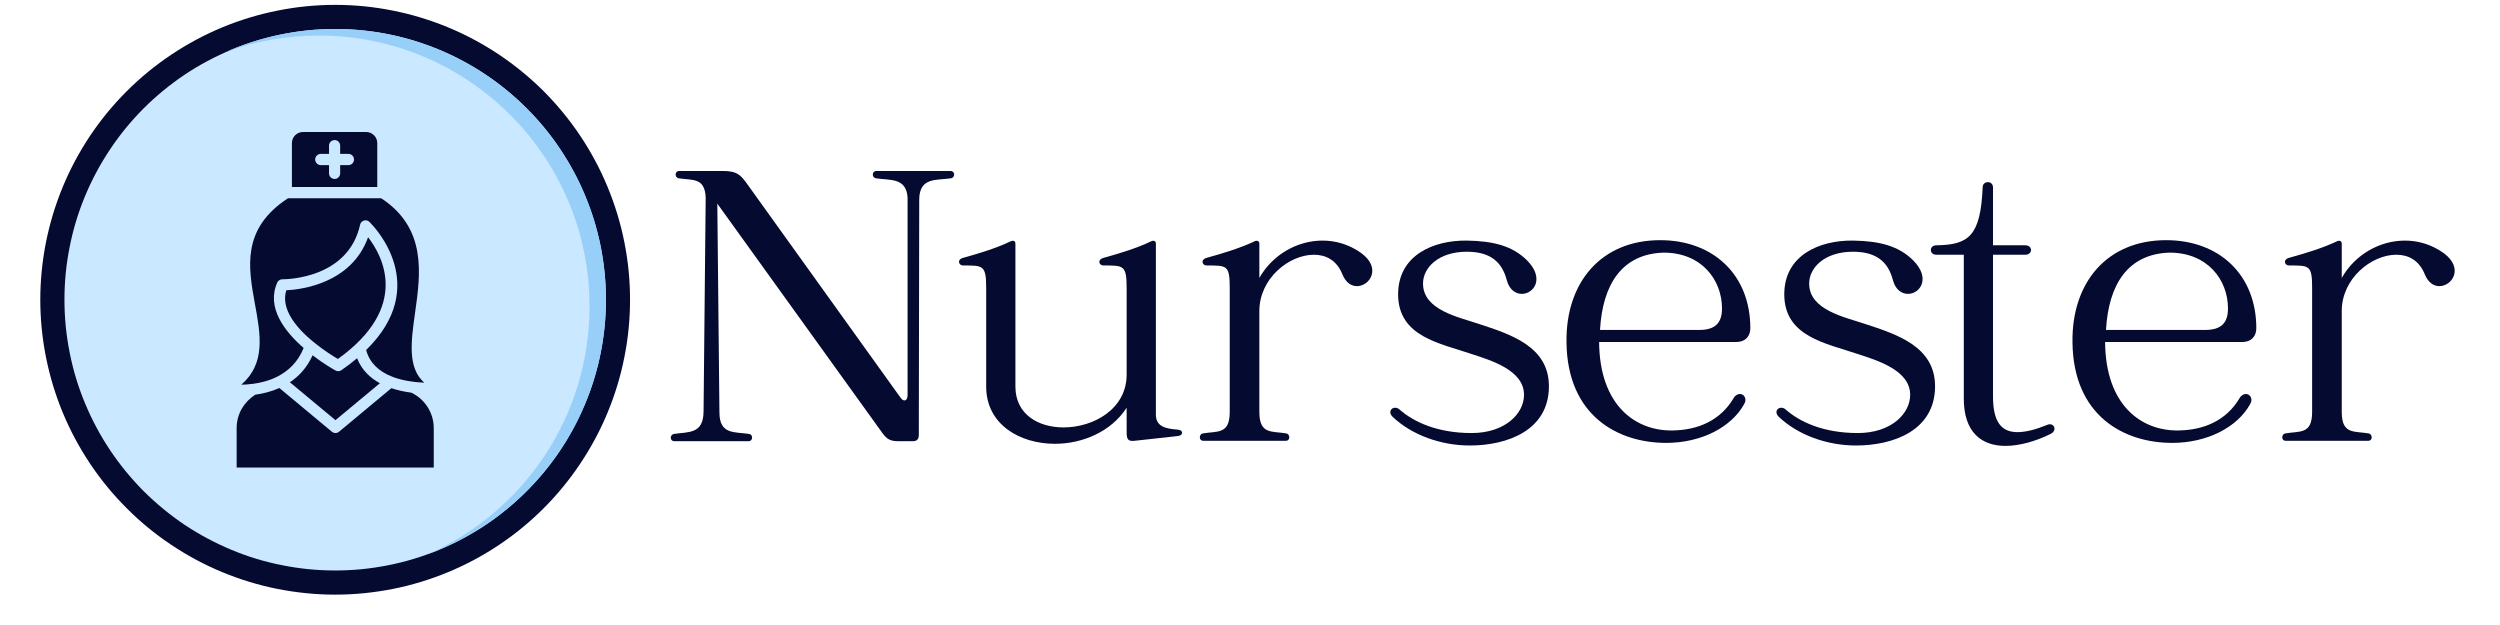
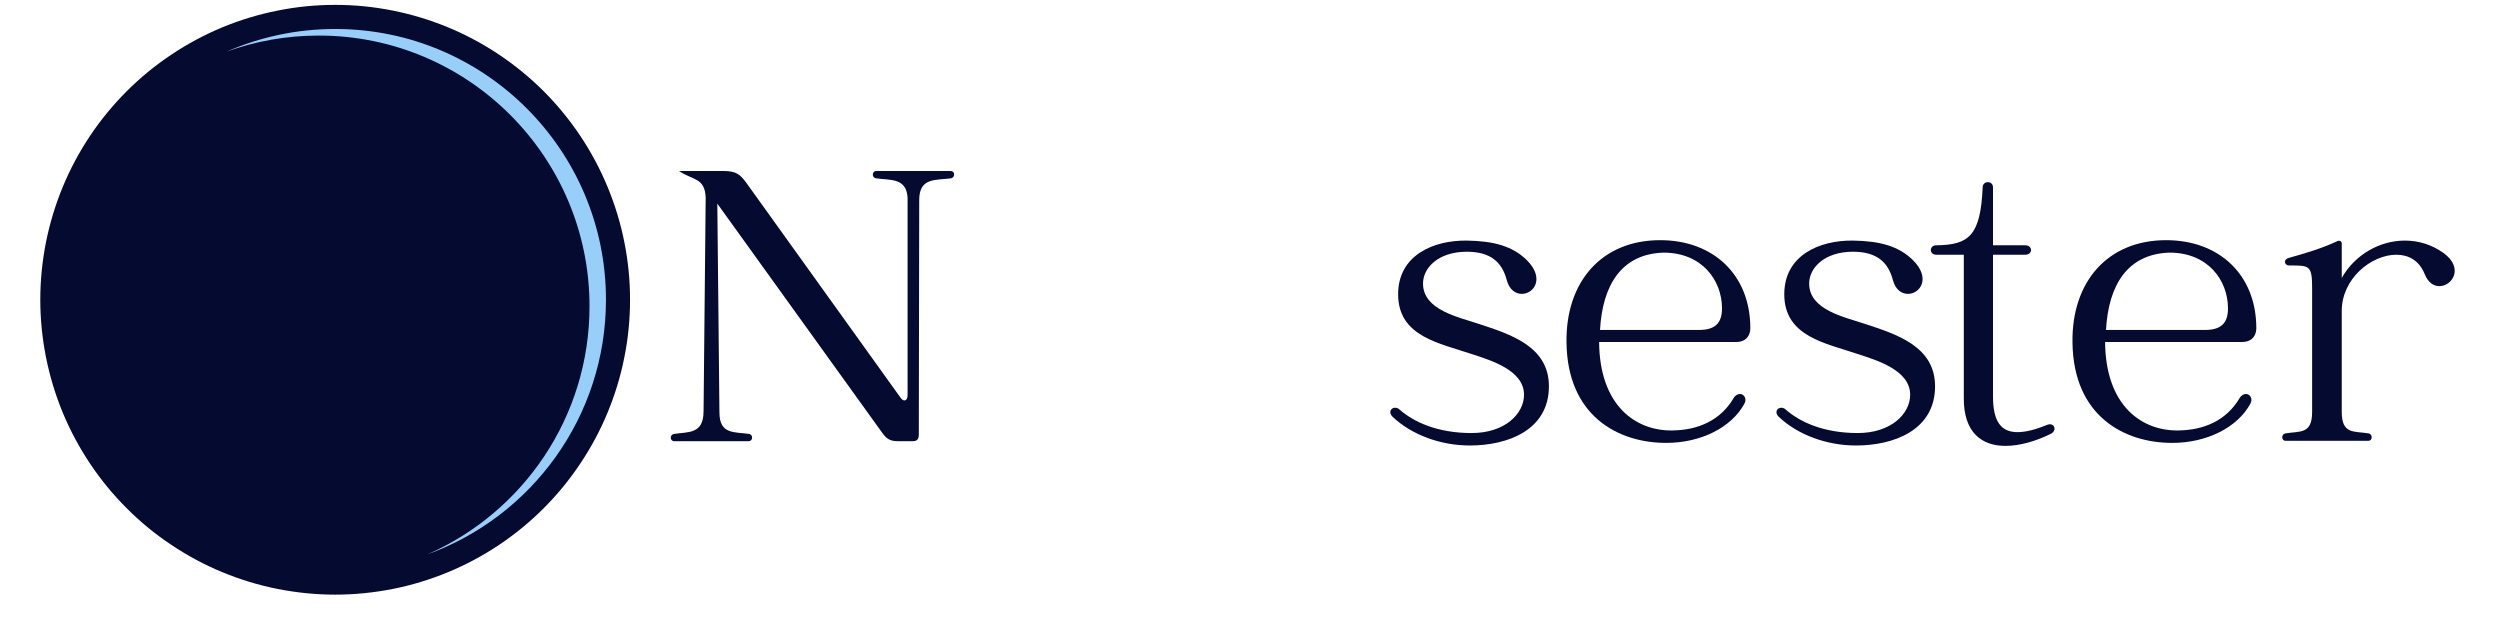
<svg xmlns="http://www.w3.org/2000/svg" width="160" zoomAndPan="magnify" viewBox="0 0 120 30" height="40" preserveAspectRatio="xMidYMid meet" version="1.0">
  <defs>
    <g />
    <clipPath id="17550ab2c8">
      <path d="M 1.934 0.234 L 30.242 0.234 L 30.242 28.543 L 1.934 28.543 Z M 1.934 0.234 " clip-rule="nonzero" />
    </clipPath>
    <clipPath id="1e8e51521c">
      <path d="M 109 11 L 118.062 11 L 118.062 22 L 109 22 Z M 109 11 " clip-rule="nonzero" />
    </clipPath>
  </defs>
  <g clip-path="url(#17550ab2c8)">
    <path fill="#050a30" d="M 30.242 14.387 C 30.242 15.316 30.152 16.238 29.969 17.148 C 29.789 18.062 29.52 18.945 29.164 19.805 C 28.809 20.664 28.371 21.477 27.855 22.25 C 27.34 23.023 26.754 23.738 26.098 24.395 C 25.438 25.055 24.723 25.641 23.953 26.156 C 23.18 26.672 22.363 27.109 21.504 27.465 C 20.645 27.82 19.762 28.09 18.852 28.27 C 17.938 28.449 17.02 28.543 16.09 28.543 C 15.16 28.543 14.238 28.449 13.328 28.27 C 12.418 28.09 11.531 27.82 10.672 27.465 C 9.812 27.109 9 26.672 8.227 26.156 C 7.453 25.641 6.738 25.055 6.082 24.395 C 5.422 23.738 4.836 23.023 4.32 22.25 C 3.805 21.477 3.367 20.664 3.012 19.805 C 2.656 18.945 2.391 18.062 2.207 17.148 C 2.027 16.238 1.934 15.316 1.934 14.387 C 1.934 13.457 2.027 12.539 2.207 11.625 C 2.391 10.715 2.656 9.832 3.012 8.973 C 3.367 8.113 3.805 7.297 4.32 6.523 C 4.836 5.754 5.422 5.039 6.082 4.379 C 6.738 3.723 7.453 3.137 8.227 2.621 C 9 2.105 9.812 1.668 10.672 1.312 C 11.531 0.957 12.418 0.688 13.328 0.508 C 14.238 0.324 15.16 0.234 16.09 0.234 C 17.02 0.234 17.938 0.324 18.852 0.508 C 19.762 0.688 20.645 0.957 21.504 1.312 C 22.363 1.668 23.18 2.105 23.953 2.621 C 24.723 3.137 25.438 3.723 26.098 4.379 C 26.754 5.039 27.34 5.754 27.855 6.523 C 28.371 7.297 28.809 8.113 29.164 8.973 C 29.52 9.832 29.789 10.715 29.969 11.625 C 30.152 12.539 30.242 13.457 30.242 14.387 Z M 30.242 14.387 " fill-opacity="1" fill-rule="nonzero" />
  </g>
-   <path fill="#cae8ff" d="M 29.086 14.387 C 29.086 15.242 29 16.086 28.836 16.922 C 28.668 17.762 28.422 18.574 28.094 19.359 C 27.77 20.148 27.367 20.898 26.895 21.609 C 26.422 22.316 25.883 22.973 25.277 23.578 C 24.676 24.18 24.02 24.719 23.309 25.195 C 22.598 25.668 21.852 26.066 21.062 26.395 C 20.273 26.723 19.461 26.969 18.625 27.133 C 17.789 27.301 16.941 27.383 16.09 27.383 C 15.234 27.383 14.391 27.301 13.555 27.133 C 12.715 26.969 11.902 26.723 11.117 26.395 C 10.328 26.066 9.578 25.668 8.867 25.195 C 8.16 24.719 7.504 24.18 6.898 23.578 C 6.297 22.973 5.758 22.316 5.285 21.609 C 4.809 20.898 4.41 20.148 4.082 19.359 C 3.754 18.574 3.508 17.762 3.344 16.922 C 3.176 16.086 3.094 15.242 3.094 14.387 C 3.094 13.535 3.176 12.691 3.344 11.852 C 3.508 11.016 3.754 10.203 4.082 9.414 C 4.41 8.625 4.809 7.879 5.285 7.168 C 5.758 6.457 6.297 5.801 6.898 5.199 C 7.504 4.594 8.16 4.059 8.867 3.582 C 9.578 3.109 10.328 2.707 11.117 2.383 C 11.902 2.055 12.715 1.809 13.555 1.641 C 14.391 1.477 15.234 1.391 16.09 1.391 C 16.941 1.391 17.789 1.477 18.625 1.641 C 19.461 1.809 20.273 2.055 21.062 2.383 C 21.852 2.707 22.598 3.109 23.309 3.582 C 24.02 4.059 24.676 4.594 25.277 5.199 C 25.883 5.801 26.422 6.457 26.895 7.168 C 27.367 7.879 27.77 8.625 28.094 9.414 C 28.422 10.203 28.668 11.016 28.836 11.852 C 29 12.691 29.086 13.535 29.086 14.387 Z M 29.086 14.387 " fill-opacity="1" fill-rule="nonzero" />
  <path fill="#98cff8" d="M 15.301 1.707 C 22.477 1.707 28.297 7.527 28.297 14.703 C 28.297 20.027 25.098 24.602 20.516 26.609 C 25.512 24.801 29.086 20.012 29.086 14.387 C 29.086 7.211 23.266 1.391 16.09 1.391 C 14.234 1.391 12.469 1.781 10.871 2.48 C 12.254 1.98 13.746 1.707 15.301 1.707 Z M 15.301 1.707 " fill-opacity="1" fill-rule="evenodd" />
  <path fill="#050a30" d="M 16.219 17.23 C 19.707 14.73 18.359 12.277 17.668 11.387 C 16.871 13.617 14.438 13.898 13.742 13.934 C 13.461 14.836 14.234 15.742 15.012 16.387 C 15.043 16.402 15.07 16.426 15.094 16.453 C 15.551 16.824 16 17.102 16.219 17.23 Z M 16.219 17.23 " fill-opacity="1" fill-rule="evenodd" />
  <path fill="#050a30" d="M 13.578 13.406 C 13.863 13.402 16.723 13.328 17.285 10.785 C 17.316 10.641 17.461 10.551 17.605 10.582 C 17.664 10.594 17.711 10.625 17.75 10.668 C 17.973 10.891 20.719 13.73 17.574 16.801 C 17.75 17.453 18.227 17.84 18.789 18.066 C 18.816 18.074 18.844 18.082 18.867 18.098 C 19.172 18.211 19.496 18.281 19.809 18.32 C 19.84 18.32 19.871 18.324 19.898 18.332 C 20.059 18.352 20.215 18.359 20.363 18.367 C 19.555 17.648 19.727 16.402 19.926 14.992 C 20.188 13.137 20.492 10.953 18.297 9.516 L 13.824 9.516 C 11.578 10.98 11.922 12.852 12.234 14.574 C 12.508 16.059 12.762 17.441 11.582 18.465 C 11.746 18.461 11.922 18.453 12.113 18.426 C 12.121 18.426 12.125 18.426 12.133 18.426 C 12.512 18.375 12.93 18.273 13.32 18.074 C 13.324 18.07 13.328 18.07 13.332 18.066 C 13.84 17.805 14.301 17.383 14.574 16.703 C 13.66 15.906 12.773 14.758 13.309 13.562 C 13.355 13.453 13.469 13.395 13.578 13.406 Z M 13.578 13.406 " fill-opacity="1" fill-rule="evenodd" />
  <path fill="#050a30" d="M 14.012 8.977 L 18.109 8.977 L 18.109 6.867 C 18.109 6.578 17.871 6.336 17.578 6.336 L 14.543 6.336 C 14.25 6.336 14.012 6.574 14.012 6.867 Z M 16.992 7.656 C 16.992 7.805 16.875 7.926 16.727 7.926 L 16.328 7.926 L 16.328 8.32 C 16.328 8.469 16.211 8.59 16.062 8.59 C 15.914 8.59 15.793 8.469 15.793 8.32 L 15.793 7.926 L 15.398 7.926 C 15.25 7.926 15.129 7.805 15.129 7.656 C 15.129 7.508 15.25 7.387 15.398 7.387 L 15.793 7.387 L 15.793 6.992 C 15.793 6.844 15.914 6.723 16.062 6.723 C 16.211 6.723 16.328 6.844 16.328 6.992 L 16.328 7.387 L 16.727 7.387 C 16.875 7.387 16.992 7.508 16.992 7.656 Z M 16.992 7.656 " fill-opacity="1" fill-rule="evenodd" />
  <path fill="#050a30" d="M 16.102 20.168 L 18.234 18.395 C 17.762 18.137 17.359 17.758 17.141 17.195 C 16.914 17.387 16.664 17.578 16.387 17.77 C 16.297 17.832 16.18 17.832 16.094 17.777 C 16.004 17.727 15.539 17.465 15.004 17.055 C 14.738 17.645 14.352 18.059 13.914 18.348 Z M 16.102 20.168 " fill-opacity="1" fill-rule="evenodd" />
-   <path fill="#050a30" d="M 11.359 22.441 L 20.82 22.441 L 20.82 20.551 C 20.82 20.176 20.711 19.828 20.52 19.531 C 20.332 19.238 20.062 19 19.746 18.848 C 19.434 18.809 19.102 18.738 18.785 18.633 L 16.293 20.707 C 16.195 20.805 16.039 20.812 15.93 20.723 L 13.41 18.625 C 13.023 18.797 12.621 18.895 12.254 18.945 C 11.988 19.113 11.766 19.344 11.605 19.617 C 11.449 19.891 11.359 20.211 11.359 20.551 Z M 11.359 22.441 " fill-opacity="1" fill-rule="evenodd" />
  <g fill="#050a30" fill-opacity="1">
    <g transform="translate(31.771, 21.157)">
      <g>
-         <path d="M 13.855 -12.949 L 10.289 -12.949 C 10.082 -12.949 10.062 -12.641 10.27 -12.598 C 10.949 -12.496 11.734 -12.641 11.793 -11.672 C 11.793 -8.496 11.793 -5.383 11.793 -2.188 C 11.793 -1.918 11.609 -1.836 11.445 -2.082 C 8.969 -5.527 6.496 -8.969 4.043 -12.395 C 3.754 -12.785 3.566 -12.949 2.949 -12.949 L 0.824 -12.949 C 0.617 -12.949 0.598 -12.641 0.805 -12.598 C 1.484 -12.496 2.062 -12.641 2.102 -11.672 L 2 -1.422 C 2 -0.309 1.277 -0.434 0.578 -0.328 C 0.371 -0.289 0.371 0.02 0.598 0.02 L 4.164 0.02 C 4.371 0.02 4.391 -0.289 4.188 -0.328 C 3.484 -0.434 2.762 -0.289 2.762 -1.359 L 2.66 -11.383 L 10.598 -0.352 C 10.785 -0.102 10.949 0.02 11.32 0.02 C 11.566 0.02 11.816 0.02 12.043 0.02 C 12.25 0.02 12.332 -0.082 12.332 -0.289 L 12.352 -11.566 C 12.352 -12.66 13.176 -12.496 13.879 -12.598 C 14.082 -12.641 14.082 -12.949 13.855 -12.949 Z M 13.855 -12.949 " />
+         <path d="M 13.855 -12.949 L 10.289 -12.949 C 10.082 -12.949 10.062 -12.641 10.27 -12.598 C 10.949 -12.496 11.734 -12.641 11.793 -11.672 C 11.793 -8.496 11.793 -5.383 11.793 -2.188 C 11.793 -1.918 11.609 -1.836 11.445 -2.082 C 8.969 -5.527 6.496 -8.969 4.043 -12.395 C 3.754 -12.785 3.566 -12.949 2.949 -12.949 L 0.824 -12.949 C 1.484 -12.496 2.062 -12.641 2.102 -11.672 L 2 -1.422 C 2 -0.309 1.277 -0.434 0.578 -0.328 C 0.371 -0.289 0.371 0.02 0.598 0.02 L 4.164 0.02 C 4.371 0.02 4.391 -0.289 4.188 -0.328 C 3.484 -0.434 2.762 -0.289 2.762 -1.359 L 2.66 -11.383 L 10.598 -0.352 C 10.785 -0.102 10.949 0.02 11.32 0.02 C 11.566 0.02 11.816 0.02 12.043 0.02 C 12.25 0.02 12.332 -0.082 12.332 -0.289 L 12.352 -11.566 C 12.352 -12.66 13.176 -12.496 13.879 -12.598 C 14.082 -12.641 14.082 -12.949 13.855 -12.949 Z M 13.855 -12.949 " />
      </g>
    </g>
  </g>
  <g fill="#050a30" fill-opacity="1">
    <g transform="translate(46.224, 21.157)">
      <g>
-         <path d="M 10.309 -0.535 C 9.691 -0.578 9.258 -0.699 9.258 -1.258 L 9.258 -9.465 C 9.258 -9.609 9.133 -9.629 9.012 -9.566 C 8.332 -9.238 7.504 -8.992 6.762 -8.785 C 6.434 -8.703 6.516 -8.414 6.742 -8.414 C 7.711 -8.414 7.855 -8.434 7.855 -7.32 L 7.855 -3.176 C 7.855 -1.527 6.27 -0.641 4.824 -0.641 C 3.629 -0.641 2.516 -1.258 2.516 -2.598 L 2.516 -9.465 C 2.516 -9.609 2.391 -9.629 2.27 -9.566 C 1.586 -9.238 0.762 -8.992 0.02 -8.785 C -0.309 -8.703 -0.207 -8.414 0 -8.414 C 0.969 -8.414 1.113 -8.434 1.113 -7.32 L 1.113 -2.598 C 1.113 -0.785 2.723 0.145 4.414 0.145 C 5.73 0.145 7.113 -0.434 7.855 -1.586 C 7.855 -1.176 7.855 -0.785 7.855 -0.391 C 7.855 -0.082 7.918 0.043 8.25 0 L 10.309 -0.227 C 10.578 -0.246 10.598 -0.516 10.309 -0.535 Z M 10.309 -0.535 " />
-       </g>
+         </g>
    </g>
  </g>
  <g fill="#050a30" fill-opacity="1">
    <g transform="translate(57.172, 21.157)">
      <g>
-         <path d="M 8.164 -9.012 C 7.59 -9.422 6.949 -9.609 6.309 -9.609 C 5.113 -9.609 3.918 -8.949 3.277 -7.816 L 3.277 -9.465 C 3.277 -9.609 3.133 -9.629 3.031 -9.566 C 2.332 -9.238 1.504 -8.992 0.762 -8.785 C 0.434 -8.703 0.535 -8.414 0.742 -8.414 C 1.73 -8.414 1.855 -8.434 1.855 -7.32 L 1.855 -1.383 C 1.855 -0.289 1.258 -0.473 0.559 -0.352 C 0.371 -0.309 0.371 0 0.578 0 L 4.559 0 C 4.762 0 4.762 -0.309 4.578 -0.352 C 3.875 -0.473 3.277 -0.289 3.277 -1.383 L 3.277 -6.227 C 3.277 -7.793 4.703 -8.93 5.898 -8.93 C 6.477 -8.93 6.992 -8.66 7.258 -8 C 7.422 -7.59 7.691 -7.422 7.961 -7.422 C 8.578 -7.422 9.156 -8.289 8.164 -9.012 Z M 8.164 -9.012 " />
-       </g>
+         </g>
    </g>
  </g>
  <g fill="#050a30" fill-opacity="1">
    <g transform="translate(66.305, 21.157)">
      <g>
        <path d="M 4.68 -5.609 C 3.711 -5.938 2 -6.27 2 -7.547 C 2 -8.309 2.742 -9.074 4.102 -9.074 C 5.238 -9.074 5.793 -8.578 6.02 -7.711 C 6.145 -7.238 6.453 -7.051 6.742 -7.051 C 7.32 -7.051 7.855 -7.793 6.992 -8.66 C 6.309 -9.34 5.402 -9.59 4.102 -9.609 C 2.496 -9.629 0.805 -8.906 0.805 -7.031 C 0.805 -4.988 2.824 -4.68 4.332 -4.164 C 5.277 -3.855 6.848 -3.383 6.848 -2.207 C 6.848 -1.301 5.938 -0.371 4.332 -0.371 C 2.68 -0.371 1.547 -0.906 0.867 -1.504 C 0.805 -1.566 0.723 -1.586 0.66 -1.586 C 0.453 -1.586 0.328 -1.359 0.535 -1.156 C 1.465 -0.27 2.867 0.227 4.246 0.227 C 6.043 0.227 8.043 -0.496 8.043 -2.617 C 8.043 -4.535 6.188 -5.113 4.68 -5.609 Z M 4.68 -5.609 " />
      </g>
    </g>
  </g>
  <g fill="#050a30" fill-opacity="1">
    <g transform="translate(74.758, 21.157)">
      <g>
        <path d="M 9.258 -5.402 C 9.258 -7.98 7.465 -9.629 4.93 -9.629 C 2.102 -9.629 0.391 -7.609 0.434 -4.723 C 0.473 -1.195 2.906 0.102 5.219 0.102 C 6.887 0.102 8.352 -0.641 8.969 -1.773 C 9.113 -2.02 8.949 -2.246 8.762 -2.246 C 8.66 -2.246 8.535 -2.188 8.453 -2.043 C 7.816 -0.969 6.742 -0.516 5.547 -0.496 C 3.773 -0.453 2.02 -1.672 2 -4.742 L 8.578 -4.742 C 9.051 -4.742 9.258 -5.051 9.258 -5.402 Z M 6.805 -5.32 L 2.043 -5.32 C 2.164 -7.504 3.094 -8.969 5.094 -9.031 C 6.93 -9.031 7.898 -7.711 7.898 -6.352 C 7.898 -5.672 7.59 -5.32 6.805 -5.32 Z M 6.805 -5.32 " />
      </g>
    </g>
  </g>
  <g fill="#050a30" fill-opacity="1">
    <g transform="translate(84.84, 21.157)">
      <g>
        <path d="M 4.68 -5.609 C 3.711 -5.938 2 -6.27 2 -7.547 C 2 -8.309 2.742 -9.074 4.102 -9.074 C 5.238 -9.074 5.793 -8.578 6.02 -7.711 C 6.145 -7.238 6.453 -7.051 6.742 -7.051 C 7.32 -7.051 7.855 -7.793 6.992 -8.66 C 6.309 -9.34 5.402 -9.59 4.102 -9.609 C 2.496 -9.629 0.805 -8.906 0.805 -7.031 C 0.805 -4.988 2.824 -4.68 4.332 -4.164 C 5.277 -3.855 6.848 -3.383 6.848 -2.207 C 6.848 -1.301 5.938 -0.371 4.332 -0.371 C 2.68 -0.371 1.547 -0.906 0.867 -1.504 C 0.805 -1.566 0.723 -1.586 0.66 -1.586 C 0.453 -1.586 0.328 -1.359 0.535 -1.156 C 1.465 -0.27 2.867 0.227 4.246 0.227 C 6.043 0.227 8.043 -0.496 8.043 -2.617 C 8.043 -4.535 6.188 -5.113 4.68 -5.609 Z M 4.68 -5.609 " />
      </g>
    </g>
  </g>
  <g fill="#050a30" fill-opacity="1">
    <g transform="translate(93.293, 21.157)">
      <g>
        <path d="M 4.969 -0.762 C 4.414 -0.535 3.938 -0.414 3.547 -0.414 C 2.785 -0.414 2.371 -0.887 2.371 -2.125 L 2.371 -8.93 L 3.918 -8.93 C 4.289 -8.93 4.289 -9.383 3.918 -9.383 C 3.238 -9.383 2.742 -9.383 2.371 -9.383 C 2.371 -10.309 2.371 -11.238 2.371 -12.164 C 2.371 -12.332 2.246 -12.414 2.125 -12.414 C 2 -12.414 1.875 -12.332 1.875 -12.164 C 1.773 -9.836 1.215 -9.402 -0.352 -9.383 C -0.699 -9.383 -0.699 -8.93 -0.352 -8.93 L 0.969 -8.93 L 0.969 -2.082 C 0.949 -0.371 1.855 0.246 2.969 0.246 C 3.648 0.246 4.434 0.02 5.133 -0.328 C 5.484 -0.496 5.301 -0.906 4.969 -0.762 Z M 4.969 -0.762 " />
      </g>
    </g>
  </g>
  <g fill="#050a30" fill-opacity="1">
    <g transform="translate(99.045, 21.157)">
      <g>
        <path d="M 9.258 -5.402 C 9.258 -7.98 7.465 -9.629 4.93 -9.629 C 2.102 -9.629 0.391 -7.609 0.434 -4.723 C 0.473 -1.195 2.906 0.102 5.219 0.102 C 6.887 0.102 8.352 -0.641 8.969 -1.773 C 9.113 -2.02 8.949 -2.246 8.762 -2.246 C 8.66 -2.246 8.535 -2.188 8.453 -2.043 C 7.816 -0.969 6.742 -0.516 5.547 -0.496 C 3.773 -0.453 2.02 -1.672 2 -4.742 L 8.578 -4.742 C 9.051 -4.742 9.258 -5.051 9.258 -5.402 Z M 6.805 -5.32 L 2.043 -5.32 C 2.164 -7.504 3.094 -8.969 5.094 -9.031 C 6.93 -9.031 7.898 -7.711 7.898 -6.352 C 7.898 -5.672 7.59 -5.32 6.805 -5.32 Z M 6.805 -5.32 " />
      </g>
    </g>
  </g>
  <g clip-path="url(#1e8e51521c)">
    <g fill="#050a30" fill-opacity="1">
      <g transform="translate(109.127, 21.157)">
        <g>
          <path d="M 8.164 -9.012 C 7.59 -9.422 6.949 -9.609 6.309 -9.609 C 5.113 -9.609 3.918 -8.949 3.277 -7.816 L 3.277 -9.465 C 3.277 -9.609 3.133 -9.629 3.031 -9.566 C 2.332 -9.238 1.504 -8.992 0.762 -8.785 C 0.434 -8.703 0.535 -8.414 0.742 -8.414 C 1.73 -8.414 1.855 -8.434 1.855 -7.32 L 1.855 -1.383 C 1.855 -0.289 1.258 -0.473 0.559 -0.352 C 0.371 -0.309 0.371 0 0.578 0 L 4.559 0 C 4.762 0 4.762 -0.309 4.578 -0.352 C 3.875 -0.473 3.277 -0.289 3.277 -1.383 L 3.277 -6.227 C 3.277 -7.793 4.703 -8.93 5.898 -8.93 C 6.477 -8.93 6.992 -8.66 7.258 -8 C 7.422 -7.59 7.691 -7.422 7.961 -7.422 C 8.578 -7.422 9.156 -8.289 8.164 -9.012 Z M 8.164 -9.012 " />
        </g>
      </g>
    </g>
  </g>
</svg>